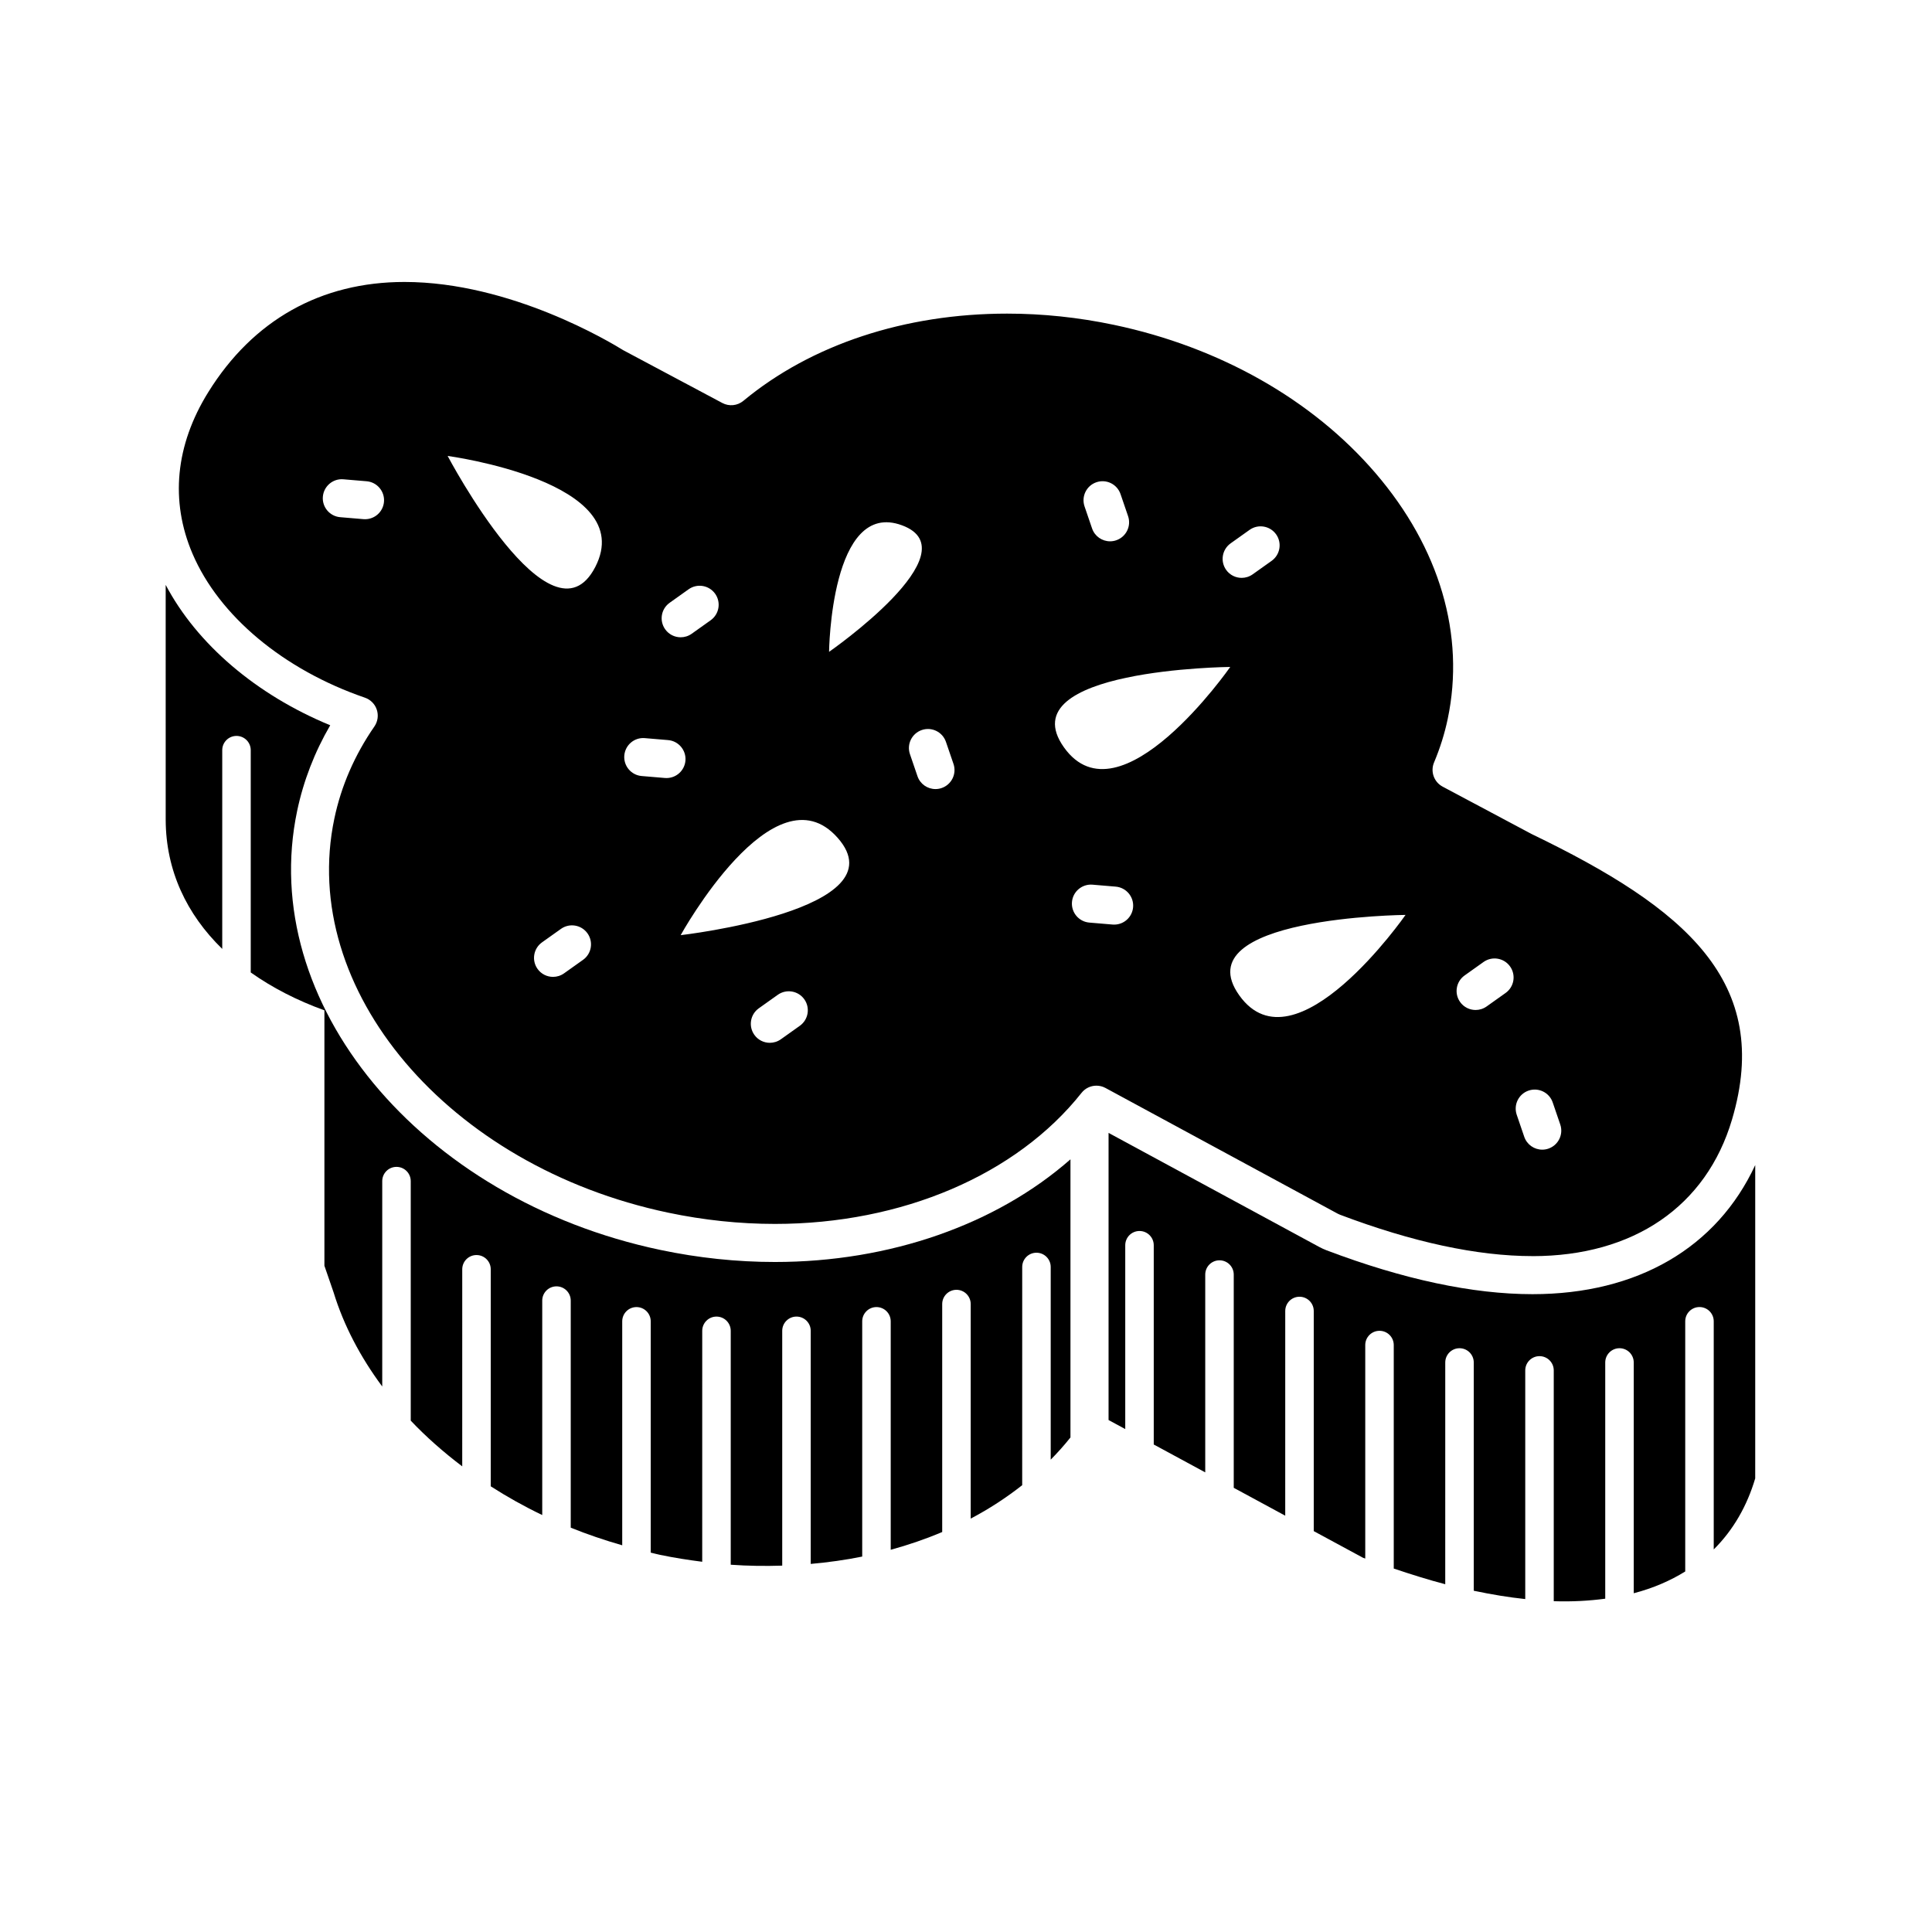
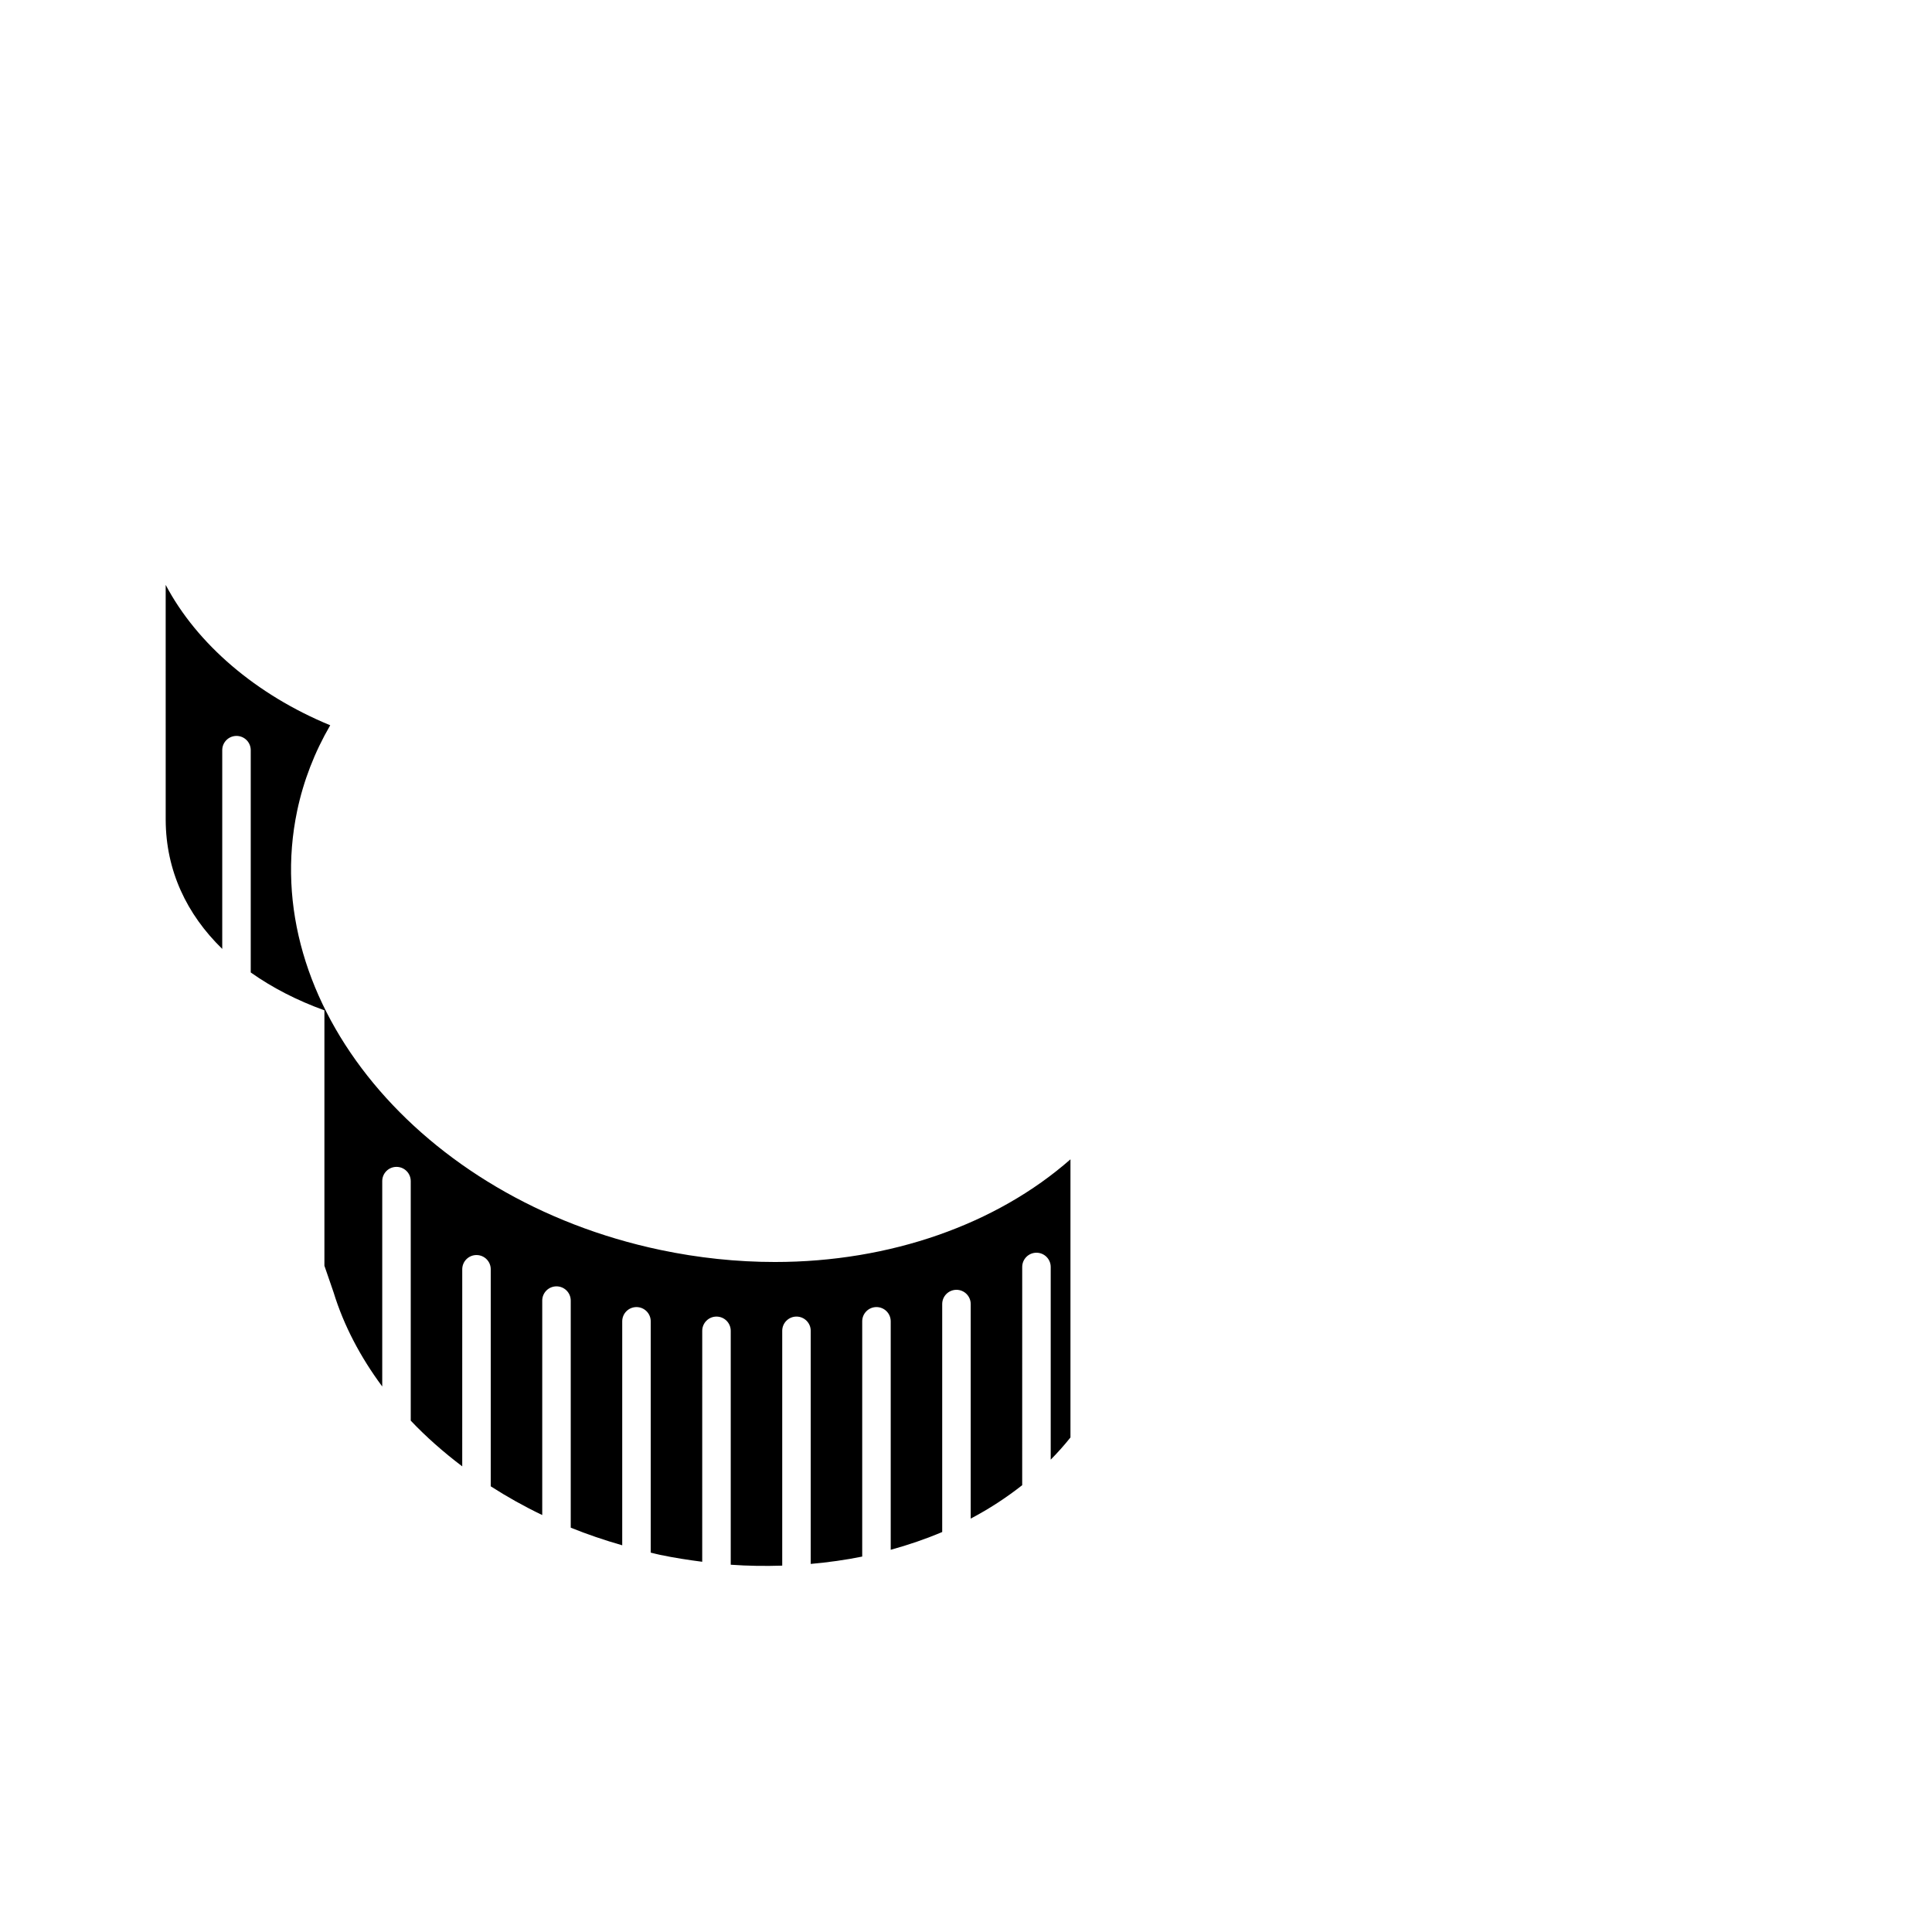
<svg xmlns="http://www.w3.org/2000/svg" fill="#000000" width="800px" height="800px" version="1.1" viewBox="144 144 512 512">
  <g>
-     <path d="m550.12 486.97c-15.844 0-34.203-3.914-54.578-11.629-0.629-0.238-1.25-0.523-1.844-0.84l-55.918-30.27v76.094l4.422 2.394v-48.715c0-2.086 1.691-3.777 3.777-3.777s3.777 1.691 3.777 3.777v52.805l13.645 7.387v-52.422c0-2.086 1.691-3.777 3.777-3.777 2.086 0 3.777 1.691 3.777 3.777v56.512l13.645 7.387 0.004-54.246c0-2.086 1.691-3.777 3.777-3.777 2.086 0 3.777 1.691 3.777 3.777v58.336l13.055 7.062c0.207 0.074 0.387 0.133 0.594 0.207v-56.578c0-2.086 1.691-3.777 3.777-3.777 2.086 0 3.777 1.691 3.777 3.777v59.227c4.711 1.586 9.301 3.023 13.645 4.156l0.004-58.766c0-2.086 1.691-3.777 3.777-3.777 2.086 0 3.777 1.691 3.777 3.777v60.492c4.781 1.008 9.34 1.754 13.645 2.207v-60.598c0-2.086 1.691-3.777 3.777-3.777 2.086 0 3.777 1.691 3.777 3.777v61.164c4.902 0.16 9.426-0.102 13.645-0.664v-62.602c0-2.086 1.691-3.777 3.777-3.777 2.086 0 3.777 1.691 3.777 3.777v61.156c5.168-1.344 9.68-3.316 13.645-5.769v-66.301c0-2.086 1.691-3.777 3.777-3.777s3.777 1.691 3.777 3.777v60.461c5.219-5.18 8.852-11.594 10.992-18.824l0.004-6.066v-76.969c-10.16 21.867-31.168 34.211-59.039 34.211z" />
    <path d="m349.38 478.44c-10.086 0-20.312-1.074-30.391-3.199-63.742-13.41-106.92-65.609-96.238-116.36 1.668-7.93 4.609-15.531 8.762-22.676-19.637-8.09-35.355-21.562-43.605-37.207l0.004 62.312c0.055 13.426 5.57 25 14.984 34.16v-52.668c0-2.086 1.691-3.777 3.777-3.777s3.777 1.691 3.777 3.777v58.91c5.68 4.019 12.234 7.406 19.523 10.035v67.688l2.434 7.062c2.672 8.715 7.082 17.113 12.891 24.938v-54.426c0-2.086 1.691-3.777 3.777-3.777 2.086 0 3.777 1.691 3.777 3.777v63.477c4.086 4.312 8.676 8.352 13.645 12.113l0.004-52.223c0-2.086 1.691-3.777 3.777-3.777 2.086 0 3.777 1.691 3.777 3.777v57.516c4.309 2.766 8.855 5.316 13.645 7.609v-56.828c0-2.086 1.691-3.777 3.777-3.777 2.086 0 3.777 1.691 3.777 3.777v60.176c4.387 1.777 8.953 3.32 13.645 4.672v-59.355c0-2.086 1.691-3.777 3.777-3.777 2.086 0 3.777 1.691 3.777 3.777v61.297c0.812 0.188 1.598 0.406 2.414 0.578 3.769 0.789 7.508 1.367 11.23 1.844l0.004-61.199c0-2.086 1.691-3.777 3.777-3.777 2.086 0 3.777 1.691 3.777 3.777v61.984c4.613 0.332 9.16 0.379 13.645 0.242v-62.227c0-2.086 1.691-3.777 3.777-3.777s3.777 1.691 3.777 3.777v61.773c4.656-0.418 9.219-1.047 13.645-1.949v-62.344c0-2.086 1.691-3.777 3.777-3.777 2.086 0 3.777 1.691 3.777 3.777v60.547c4.731-1.301 9.297-2.867 13.645-4.711v-60.41c0-2.086 1.691-3.777 3.777-3.777 2.086 0 3.777 1.691 3.777 3.777v56.855c4.918-2.586 9.457-5.562 13.645-8.852l0.004-57.832c0-2.086 1.691-3.777 3.777-3.777 2.086 0 3.777 1.691 3.777 3.777v51.062c1.859-1.883 3.613-3.844 5.234-5.883v-73.707c-19.613 17.234-47.789 27.207-78.312 27.207z" />
-     <path d="m550.12 476.89c26.789 0 46.062-13.191 52.879-36.188 10.816-36.477-12.309-56-53.121-75.684l-23.566-12.551c-2.297-1.223-3.285-4-2.277-6.402 1.594-3.785 2.812-7.664 3.621-11.527 4.676-22.207-2.121-45.348-19.141-65.168-16.688-19.438-41.301-33.387-69.309-39.281-9.391-1.98-18.914-2.977-28.301-2.977-27.109 0-51.934 8.207-69.902 23.113-1.57 1.305-3.777 1.535-5.586 0.57l-26.234-13.977c-3.234-2.004-29.781-18.094-58-18.094-22.164 0-40.148 10.113-52.008 29.234-8.695 14.02-10.133 28.812-4.156 42.789 7.043 16.473 24.129 30.738 45.691 38.148 1.492 0.516 2.656 1.691 3.148 3.195 0.492 1.5 0.25 3.144-0.645 4.438-5.223 7.551-8.797 15.766-10.609 24.41-9.531 45.316 30.148 92.16 88.453 104.43 9.395 1.98 18.922 2.984 28.312 2.984 33.641 0 64.016-12.984 81.246-34.727 0.984-1.246 2.453-1.91 3.949-1.91 0.816 0 1.637 0.195 2.398 0.609l61.531 33.309c0.195 0.105 0.402 0.203 0.613 0.281 19.23 7.277 36.391 10.969 51.012 10.969v5.039zm-7.121-69.746-5.027 3.578c-0.887 0.629-1.906 0.934-2.918 0.934-1.578 0-3.129-0.734-4.109-2.117-1.613-2.266-1.082-5.41 1.184-7.027l5.027-3.578c2.273-1.613 5.41-1.082 7.027 1.184 1.613 2.269 1.086 5.414-1.184 7.027zm-98.715-22.727c-0.223 2.629-2.422 4.613-5.019 4.613-0.141 0-0.289-0.004-0.43-0.016l-6.152-0.52c-2.769-0.23-4.832-2.672-4.602-5.445 0.23-2.777 2.68-4.828 5.445-4.602l6.152 0.52c2.777 0.238 4.836 2.672 4.606 5.449zm-47.602-37.977c0.902 2.629-0.504 5.496-3.141 6.398-0.539 0.188-1.09 0.273-1.633 0.273-2.098 0-4.051-1.316-4.766-3.41l-1.996-5.84c-0.902-2.629 0.504-5.496 3.141-6.398 2.629-0.902 5.496 0.504 6.398 3.141zm-98.176 51.93-5.027 3.578c-0.887 0.629-1.906 0.934-2.918 0.934-1.578 0-3.129-0.734-4.109-2.117-1.613-2.266-1.082-5.41 1.184-7.027l5.027-3.578c2.273-1.613 5.41-1.078 7.027 1.184 1.613 2.273 1.082 5.418-1.184 7.027zm-68.945-122.75c0.23-2.769 2.684-4.848 5.445-4.602l6.152 0.52c2.769 0.23 4.832 2.672 4.602 5.445-0.223 2.629-2.422 4.613-5.019 4.613-0.141 0-0.289-0.004-0.43-0.016l-6.152-0.52c-2.769-0.234-4.832-2.672-4.598-5.441zm72.188 18.645c-11.695 22.645-39.121-29.434-39.121-29.434 0.004 0 50.82 6.777 39.121 29.434zm19.715 9.477 5.027-3.578c2.273-1.613 5.41-1.082 7.027 1.184 1.613 2.266 1.082 5.41-1.184 7.027l-5.027 3.578c-0.887 0.629-1.906 0.934-2.918 0.934-1.578 0-3.129-0.734-4.109-2.117-1.617-2.273-1.086-5.414 1.184-7.027zm42.246 13.004s0.438-40.531 19.34-33.527c18.898 7-19.34 33.527-19.34 33.527zm-48.816 22.867 6.152 0.52c2.769 0.23 4.832 2.672 4.602 5.445-0.223 2.629-2.422 4.613-5.019 4.613-0.141 0-0.289-0.004-0.43-0.016l-6.152-0.52c-2.769-0.23-4.832-2.672-4.602-5.445 0.238-2.773 2.664-4.84 5.449-4.598zm51.102 26.43c16.867 19.109-41.613 25.785-41.613 25.785s24.742-44.906 41.613-25.785zm-20.906 45.168 5.027-3.578c2.273-1.613 5.414-1.078 7.027 1.184 1.613 2.266 1.082 5.41-1.184 7.027l-5.027 3.578c-0.887 0.629-1.906 0.934-2.918 0.934-1.578 0-3.129-0.734-4.109-2.117-1.613-2.273-1.082-5.418 1.184-7.027zm89.465-139.41c2.629-0.902 5.496 0.504 6.398 3.141l1.996 5.84c0.902 2.629-0.504 5.496-3.141 6.398-0.539 0.188-1.09 0.273-1.633 0.273-2.098 0-4.051-1.316-4.766-3.41l-1.996-5.84c-0.895-2.641 0.508-5.508 3.141-6.402zm35.473 48.945s-29.281 42.078-44.074 21.305c-14.777-20.762 44.074-21.305 44.074-21.305zm0.098-32.75 5.027-3.578c2.273-1.613 5.41-1.078 7.027 1.184 1.613 2.266 1.082 5.41-1.184 7.027l-5.027 3.578c-0.887 0.629-1.906 0.934-2.918 0.934-1.578 0-3.129-0.734-4.109-2.117-1.613-2.269-1.082-5.414 1.184-7.027zm46.359 98.465s-29.281 42.078-44.074 21.305c-14.785-20.754 44.074-21.305 44.074-21.305zm32.602 46.559c2.637-0.898 5.496 0.5 6.398 3.141l1.996 5.84c0.902 2.629-0.504 5.496-3.141 6.398-0.539 0.188-1.09 0.273-1.633 0.273-2.098 0-4.051-1.316-4.766-3.41l-1.996-5.84c-0.895-2.641 0.512-5.508 3.141-6.402z" />
  </g>
</svg>